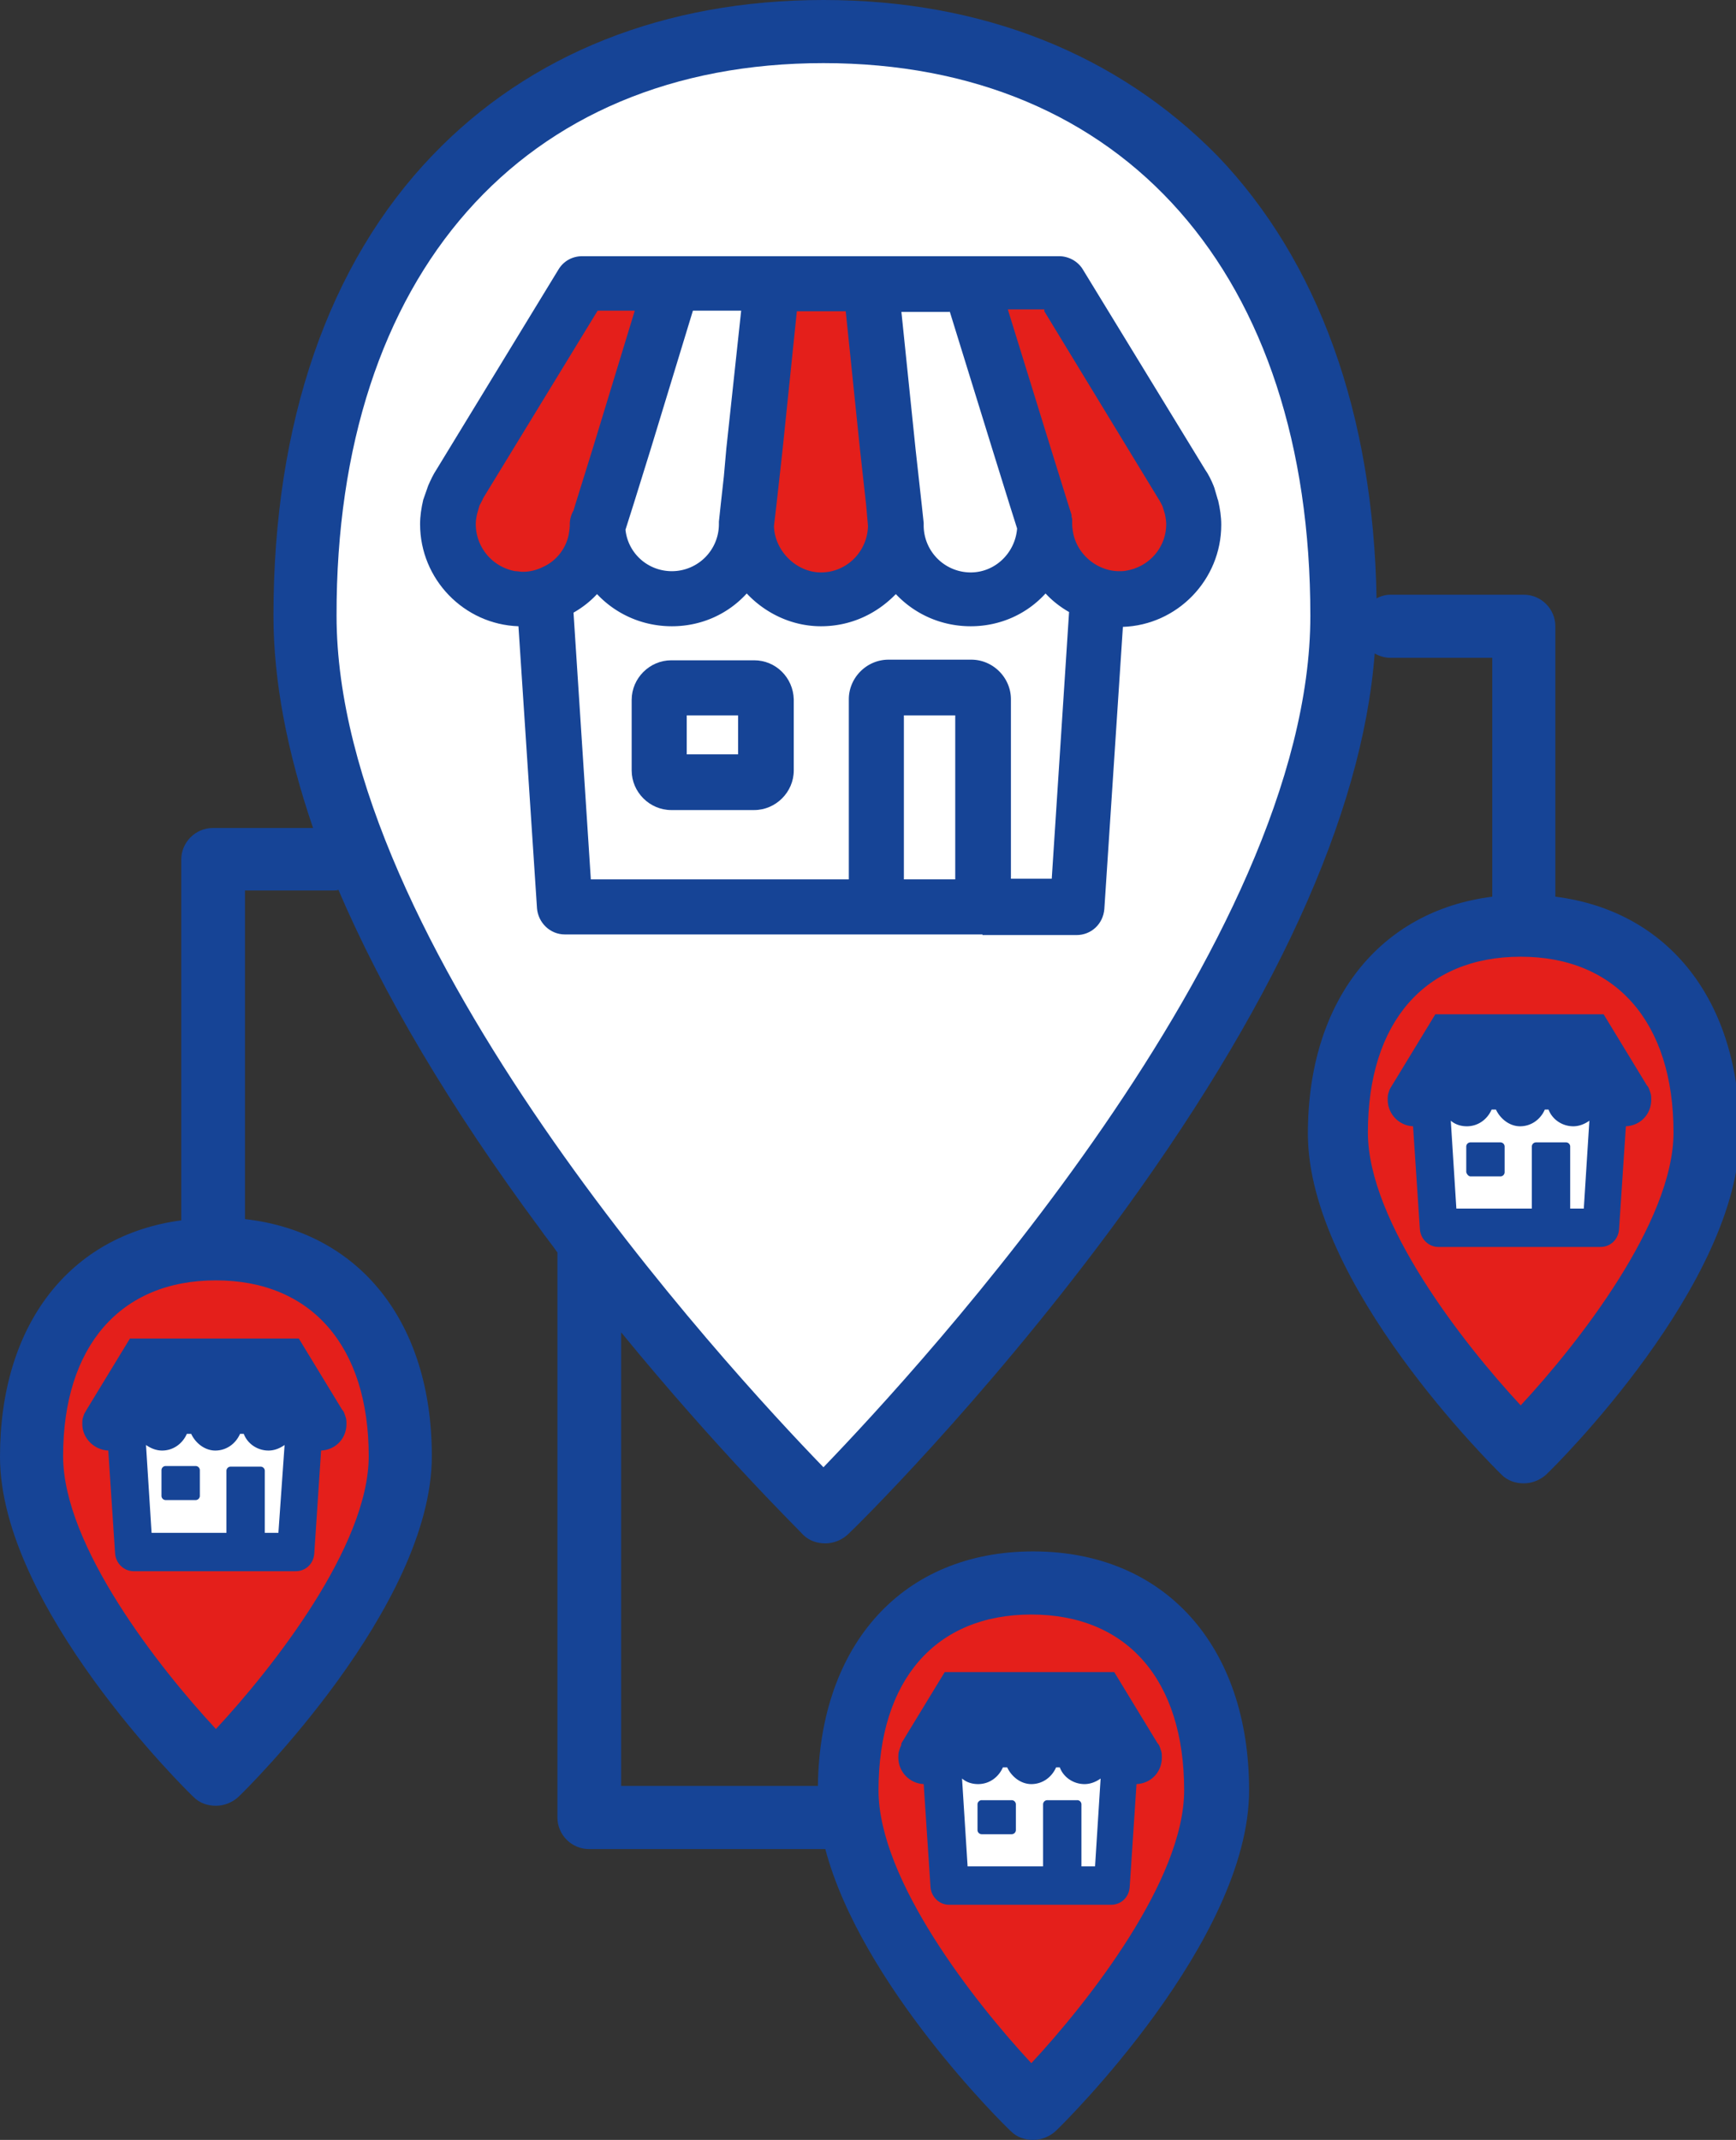
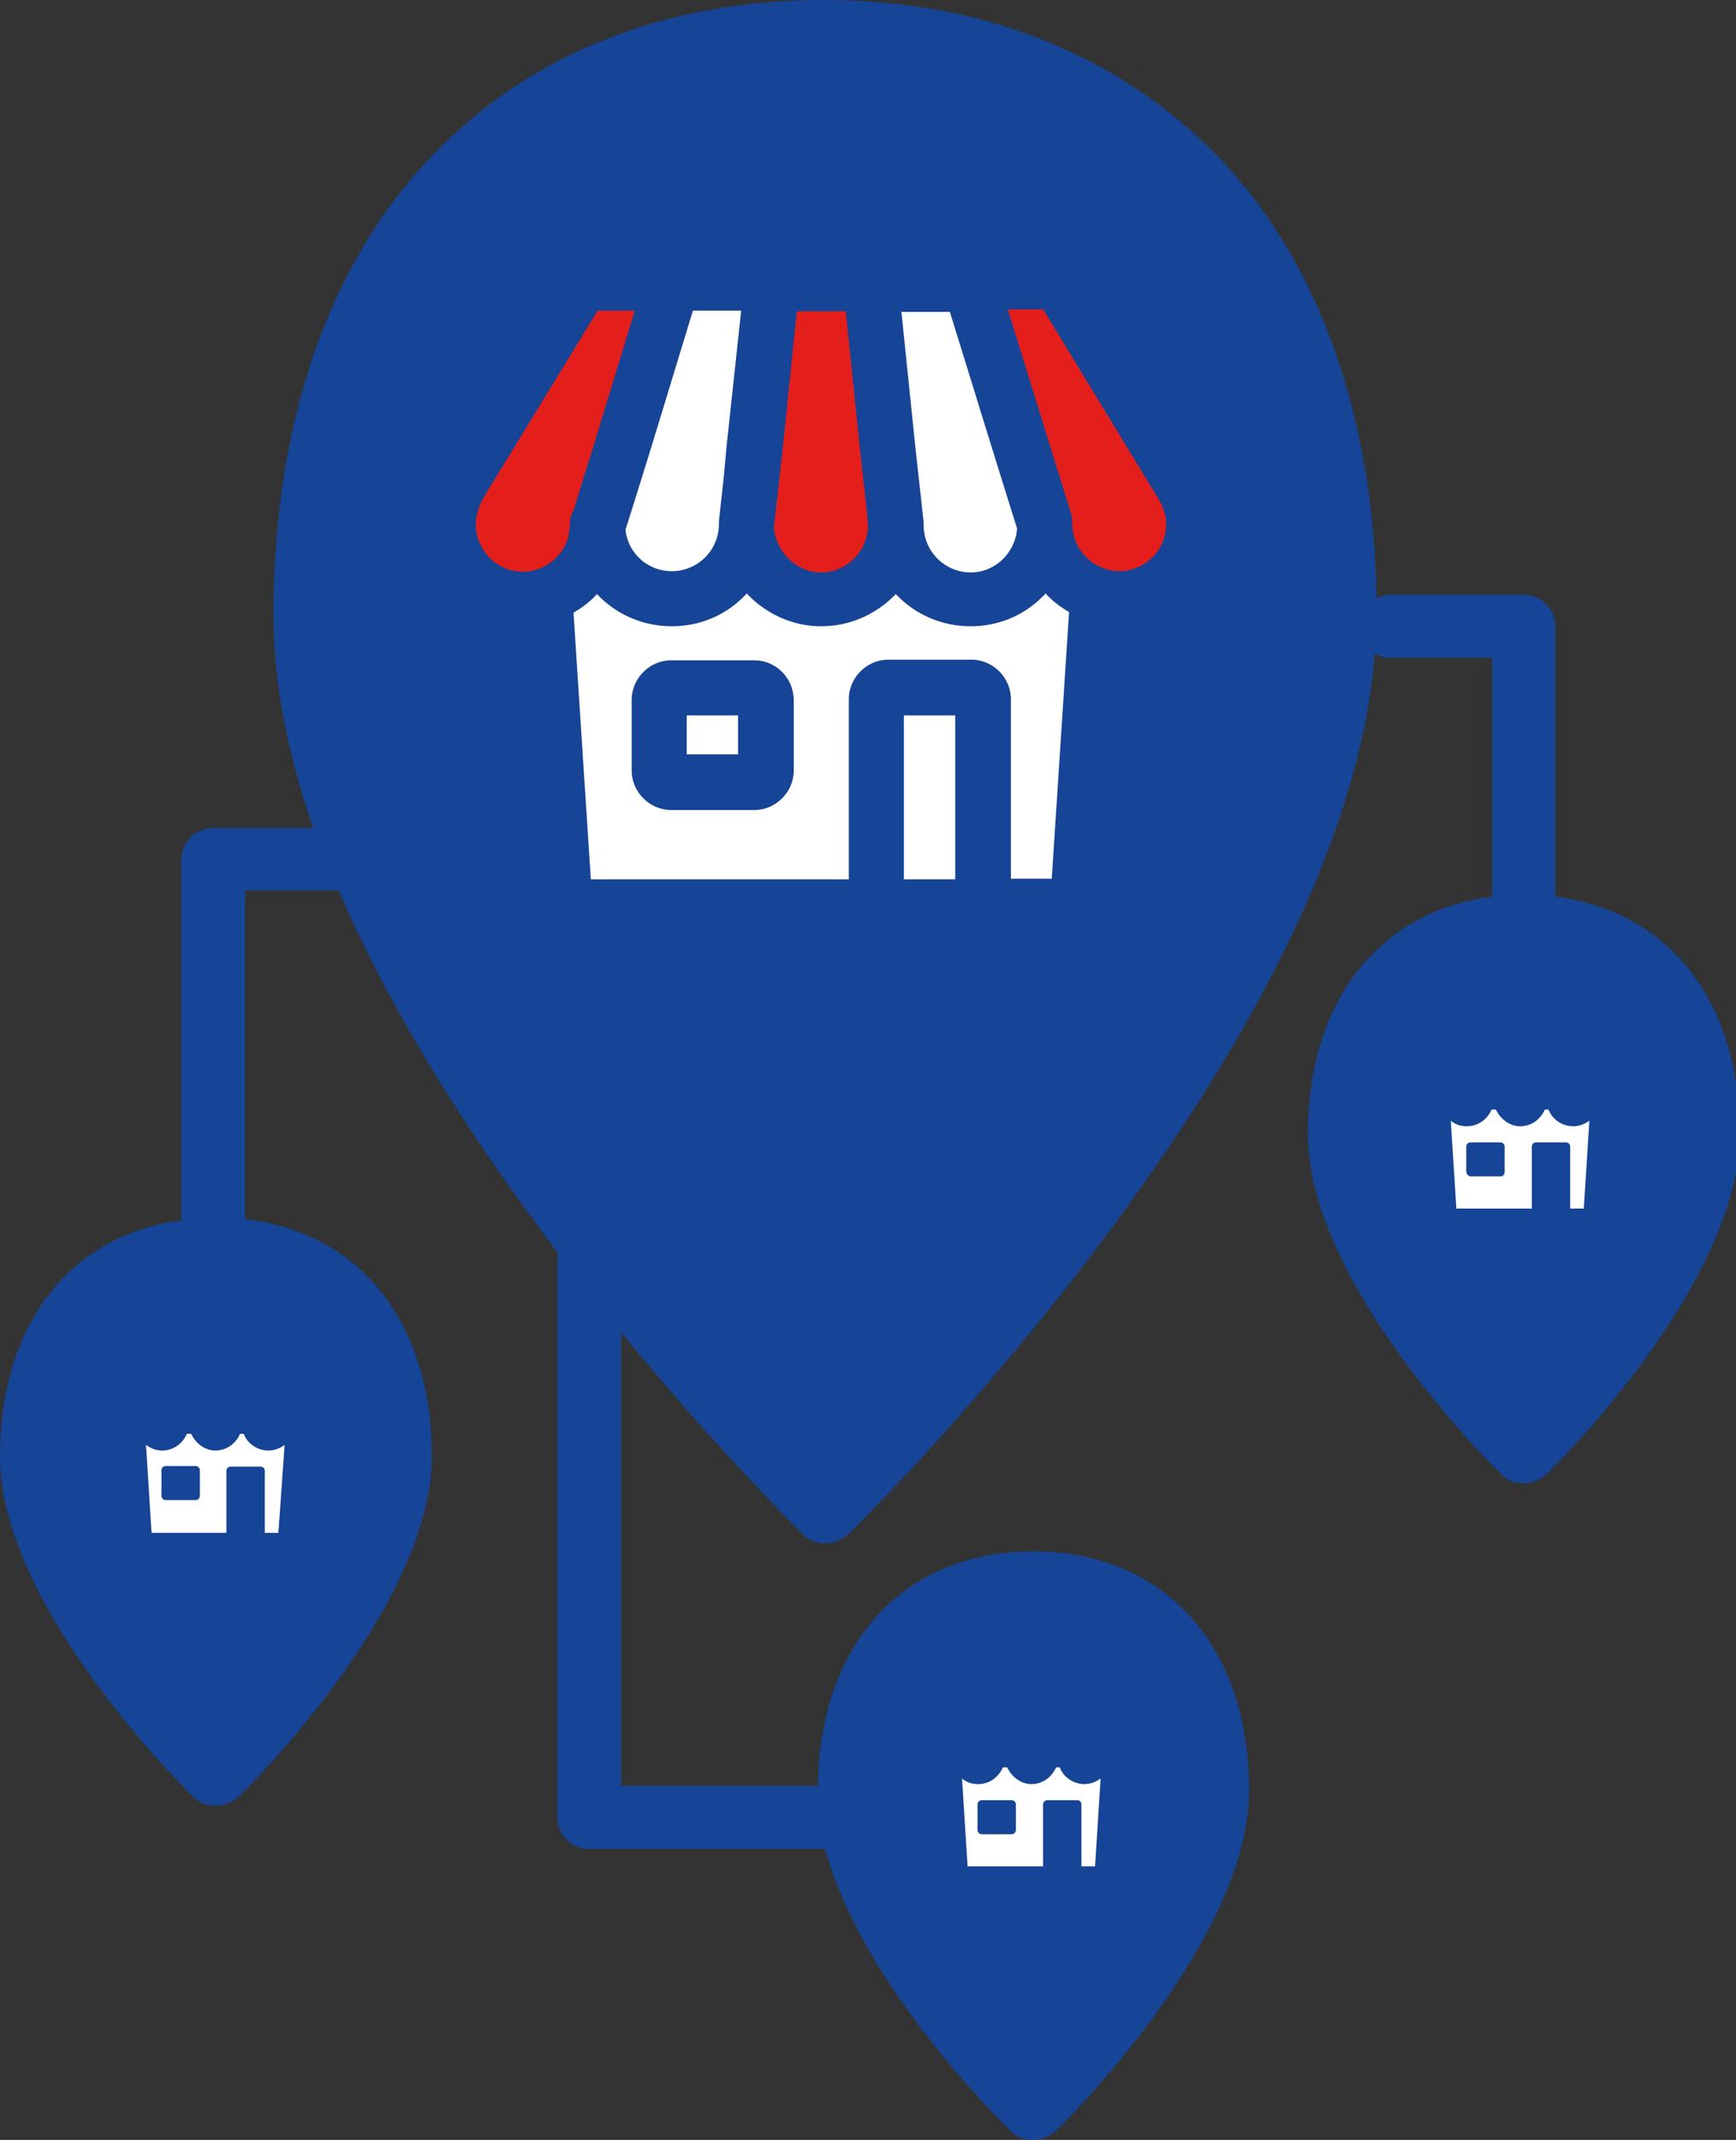
<svg xmlns="http://www.w3.org/2000/svg" xmlns:xlink="http://www.w3.org/1999/xlink" viewBox="0 0 280.6 345.8">
  <rect x="0" y="0" width="280.6" height="345.8" fill="#333333" stroke="none" />
  <path d="M31.3 290.4c1 1 2.3 1.4 3.6 1.4s2.6-.5 3.6-1.4c1.3-1.2 31.3-30.8 31.3-55.1 0-21.7-11.7-36.2-30.2-38.3v-11.8-41.3h12.7 1.6c.3 0 .5 0 .8-.1 7.2 16.8 18 35.1 32.6 54.8.9 1.3 1.9 2.5 2.8 3.8v91.3c0 2.8 2.3 5.1 5.1 5.1h38.2c5.8 21.9 28.8 44.5 30 45.6 1 1 2.3 1.4 3.6 1.4s2.6-.5 3.6-1.4c1.3-1.2 31.3-30.8 31.3-55.1 0-23.4-13.7-38.6-34.9-38.6-21 0-34.5 14.9-34.8 37.9h-31.8v-73.3c15.8 19.3 28.8 32 29.4 32.7 1 1 2.3 1.4 3.6 1.4s2.6-.5 3.6-1.4c.9-.8 21.5-21 42.5-49.3 26.4-35.7 40.7-67 42.7-93.1.7.4 1.6.7 2.5.7h16.5v38.6c-18.2 2.3-29.8 16.8-29.8 38.3 0 24.3 30 53.8 31.3 55.1 1 1 2.3 1.4 3.6 1.4s2.6-.5 3.6-1.4c1.3-1.2 31.3-30.8 31.3-55.1 0-21.5-11.5-36-29.8-38.3v-43.7c0-2.8-2.3-5.1-5.1-5.1h-21.5c-.8 0-1.6.2-2.3.6-.5-29.8-9.4-54.5-25.7-71.5C180.6 8.7 158.7 0 133.1 0S85.6 8.7 69.9 25.1C53.1 42.6 44.2 68.3 44.2 99.5c0 10.5 2.2 22 6.4 34.3H34.4c-2.8 0-5.1 2.3-5.1 5.1v58.3C11.3 199.6 0 214 0 235.4c0 24.2 30 53.8 31.3 55z" fill="#164496" />
-   <path d="M191.4 289.3c0 14.5-15.5 34.2-24.7 44.1-9.2-9.9-24.7-29.6-24.7-44.1 0-17.8 9.2-28.4 24.7-28.4s24.7 10.6 24.7 28.4zm54.4-134.7c15.4 0 24.7 10.6 24.7 28.4 0 14.5-15.5 34.2-24.7 44.1-9.2-9.9-24.7-29.6-24.7-44.1 0-17.8 9.2-28.4 24.7-28.4zM34.9 206.9c15.4 0 24.7 10.6 24.7 28.4 0 14.5-15.5 34.2-24.7 44.1-9.2-9.9-24.7-29.6-24.7-44.1 0-17.7 9.2-28.4 24.7-28.4z" fill="#e41f1b" />
  <path d="M224.6 176.1l-.2.6c-.1.3-.1.7-.1 1 0 2.3 1.8 4.2 4.1 4.3l1.1 16.6c.1 1.6 1.4 2.9 3 2.9h26.2c1.6 0 2.9-1.2 3-2.9l1.1-16.6c2.3-.1 4.1-1.9 4.1-4.3 0-.3 0-.7-.1-1l-.2-.6c-.1-.3-.2-.5-.4-.7l-7-11.5H232l-7 11.5c-.2.3-.3.5-.4.7zm-79.1 106.3l-.2.6c-.1.3-.1.7-.1 1 0 2.3 1.8 4.2 4.1 4.3l1.1 16.6c.1 1.6 1.4 2.9 3 2.9h26.2c1.6 0 2.9-1.2 3-2.9l1.1-16.6c2.3-.1 4.1-1.9 4.1-4.3 0-.3 0-.7-.1-1l-.2-.6c-.1-.3-.2-.5-.4-.7l-7-11.5h-27.4l-7 11.5c0 .3-.1.5-.2.7zm-128-48l1.1 16.6c.1 1.6 1.4 2.9 3 2.9h26.2c1.6 0 2.9-1.2 3-2.9l1.1-16.6c2.3-.1 4.1-1.9 4.1-4.3 0-.3 0-.7-.1-1l-.2-.6c-.1-.3-.2-.5-.4-.7l-7-11.5H21l-7 11.5c-.1.2-.3.5-.4.7l-.2.6c-.1.3-.1.7-.1 1 0 2.3 1.9 4.2 4.2 4.3z" fill="#164496" />
  <use xlink:href="#B" fill="#fff" />
  <path d="M237.7 190.1h4.8a.68.68 0 0 0 .7-.7v-4.1a.68.68 0 0 0-.7-.7h-4.8a.68.68 0 0 0-.7.7v4.1c.1.4.4.7.7.7z" fill="#164496" />
  <use xlink:href="#B" x="-79" y="106.3" fill="#fff" />
  <use xlink:href="#C" fill="#164496" />
  <path d="M26.2 234.4c1.8 0 3.3-1.1 4-2.7h.7c.7 1.5 2.2 2.7 3.9 2.7 1.8 0 3.3-1.1 4-2.7h.6c.6 1.6 2.2 2.7 4 2.7 1 0 1.9-.4 2.6-.9l-1 14.2h-2.2v-10a.68.68 0 0 0-.7-.7h-4.8a.68.68 0 0 0-.7.7v10H24.5l-.9-14.2c.7.5 1.6.9 2.6.9z" fill="#fff" />
  <use xlink:href="#C" x="-131.9" y="-54" fill="#164496" />
-   <path d="M133.1 10.2c48.6 0 78.7 34.2 78.7 89.3 0 53-63 121.3-78.7 137.6-15.8-16.3-78.7-84.6-78.7-137.6-.1-55.1 30.1-89.3 78.7-89.3z" fill="#fff" />
  <path d="M158.8 151.1H174c2.4 0 4.3-1.8 4.5-4.2l3-45.6c8.8-.3 15.9-7.6 15.9-16.5 0-1.3-.2-2.6-.5-3.9 0-.1-.1-.2-.1-.3l-.5-1.7c0-.1-.1-.2-.1-.3-.4-1-.9-2-1.4-2.7L175 43.5c-.8-1.3-2.3-2.1-3.8-2.1H94.1c-1.6 0-3 .8-3.8 2.1L70.6 75.8c-.6.9-1 1.8-1.4 2.7 0 .1-.1.2-.1.3l-.6 1.7c0 .1-.1.2-.1.3-.3 1.3-.5 2.6-.5 3.9 0 8.9 7.1 16.2 15.9 16.5l3 45.6c.2 2.3 2.1 4.2 4.5 4.2h50.3 17.2z" fill="#164496" />
  <path d="M76.9 84.7c0-.6.1-1.1.2-1.6l.4-1.4c.2-.4.4-.7.6-1.2l18.5-30.3h6l-6.8 22.3-1.4 4.5-1.4 4.5-.3 1a4.38 4.38 0 0 0-.6 2.3c0 .6-.1 1.1-.2 1.7-.5 2.3-2.1 4.2-4.1 5.1-1 .5-2.1.8-3.3.8-.4 0-.8-.1-1.2-.1a7.74 7.74 0 0 1-6.4-7.6zm59.8-34.4l2.3 22.3.5 4.5.5 4.5.3 3.4c-.1 4.1-3.4 7.5-7.6 7.5-4 0-7.5-3.5-7.6-7.5l.4-3.4.5-4.5.5-4.5 2.3-22.3h7.9zm32.1 0l18.5 30.4c.2.3.4.7.6 1.1l.4 1.3c.1.5.2 1.1.2 1.6 0 3.8-2.8 6.9-6.4 7.5-.4.1-.8.1-1.2.1-1.2 0-2.3-.3-3.3-.8-2-1-3.6-2.9-4.1-5.2-.1-.5-.2-1.1-.2-1.7v-.2-.5c0-.2-.1-.3-.1-.5v-.2l-.6-1.9-1.4-4.5-1.4-4.5-6.9-22.3h5.9z" fill="#e41f1b" />
  <path d="M153.5 50.3l6.9 22.3 1.4 4.5 1.4 4.5 1.2 3.8c-.3 3.9-3.5 7.1-7.5 7.1a7.6 7.6 0 0 1-7.6-7.6v-.2-.2l-.3-2.8-.5-4.5-.5-4.5-2.3-22.3h7.8zm-36.1 22.2L117 77l-.5 4.5-.3 2.8v.2.2a7.6 7.6 0 0 1-7.6 7.6c-3.9 0-7.1-2.9-7.5-6.7l1.3-4.1 1.4-4.5 1.4-4.5 6.8-22.3h7.8l-2.4 22.3zm-21.9 69.6L92.7 99c1.4-.8 2.7-1.8 3.8-3 3 3.2 7.3 5.2 12.1 5.2s9.1-2 12.1-5.3c3 3.2 7.3 5.3 12 5.3 4.8 0 9-2 12.1-5.2 3 3.2 7.3 5.2 12.1 5.2s9.1-2 12.1-5.3c1.1 1.2 2.4 2.2 3.8 3L170 142h-6.6v-29c0-3.5-2.9-6.4-6.4-6.4h-13.4c-3.5 0-6.4 2.9-6.4 6.4v29.1H95.5z" fill="#fff" />
  <path d="M121.9 106.7h-13.4c-3.5 0-6.4 2.9-6.4 6.4v11.4c0 3.5 2.9 6.4 6.4 6.4h13.4c3.5 0 6.4-2.9 6.4-6.4V113c-.1-3.5-2.9-6.3-6.4-6.3z" fill="#164496" />
  <path d="M146.1 115.6h8.3v26.5h-8.3zm-35.1 0h8.3v6.3H111z" fill="#fff" />
  <defs>
    <path id="B" d="M237.1 182c1.8 0 3.3-1.1 4-2.7h.7c.7 1.5 2.2 2.7 3.9 2.7 1.8 0 3.3-1.1 4-2.7h.6c.6 1.6 2.2 2.7 4 2.7 1 0 1.9-.4 2.6-.9l-.9 14.2h-2.2v-10a.68.68 0 0 0-.7-.7h-4.8a.68.68 0 0 0-.7.7v10h-12.2l-.9-14.2c.7.6 1.6.9 2.6.9z" />
    <path id="C" d="M158.7 296.4h4.8a.68.68 0 0 0 .7-.7v-4.1a.68.68 0 0 0-.7-.7h-4.8a.68.68 0 0 0-.7.7v4.1a.68.68 0 0 0 .7.7z" />
  </defs>
</svg>